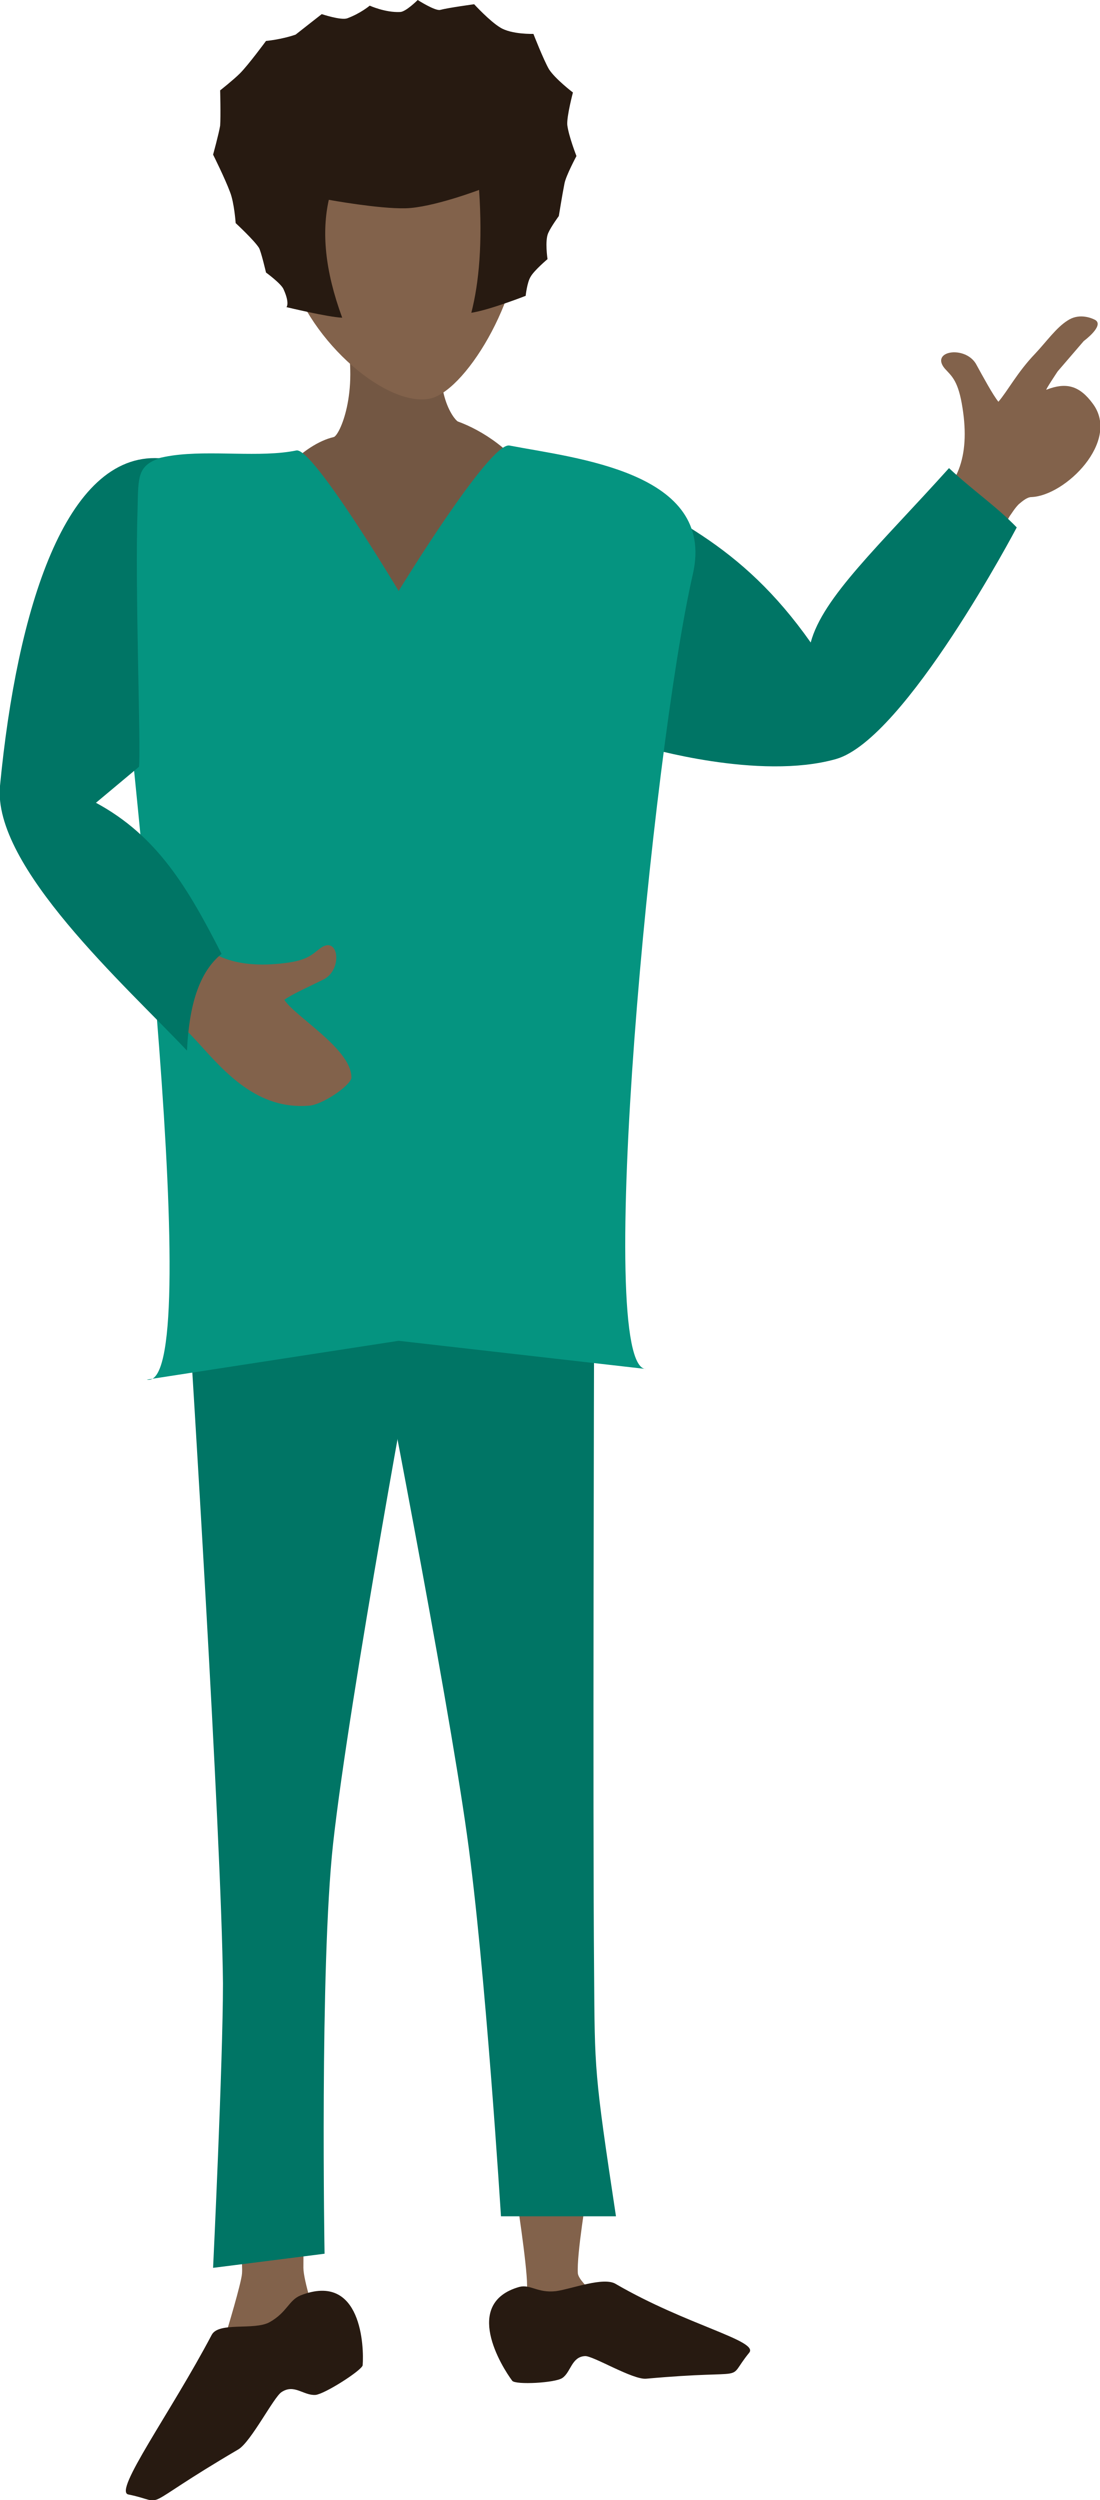
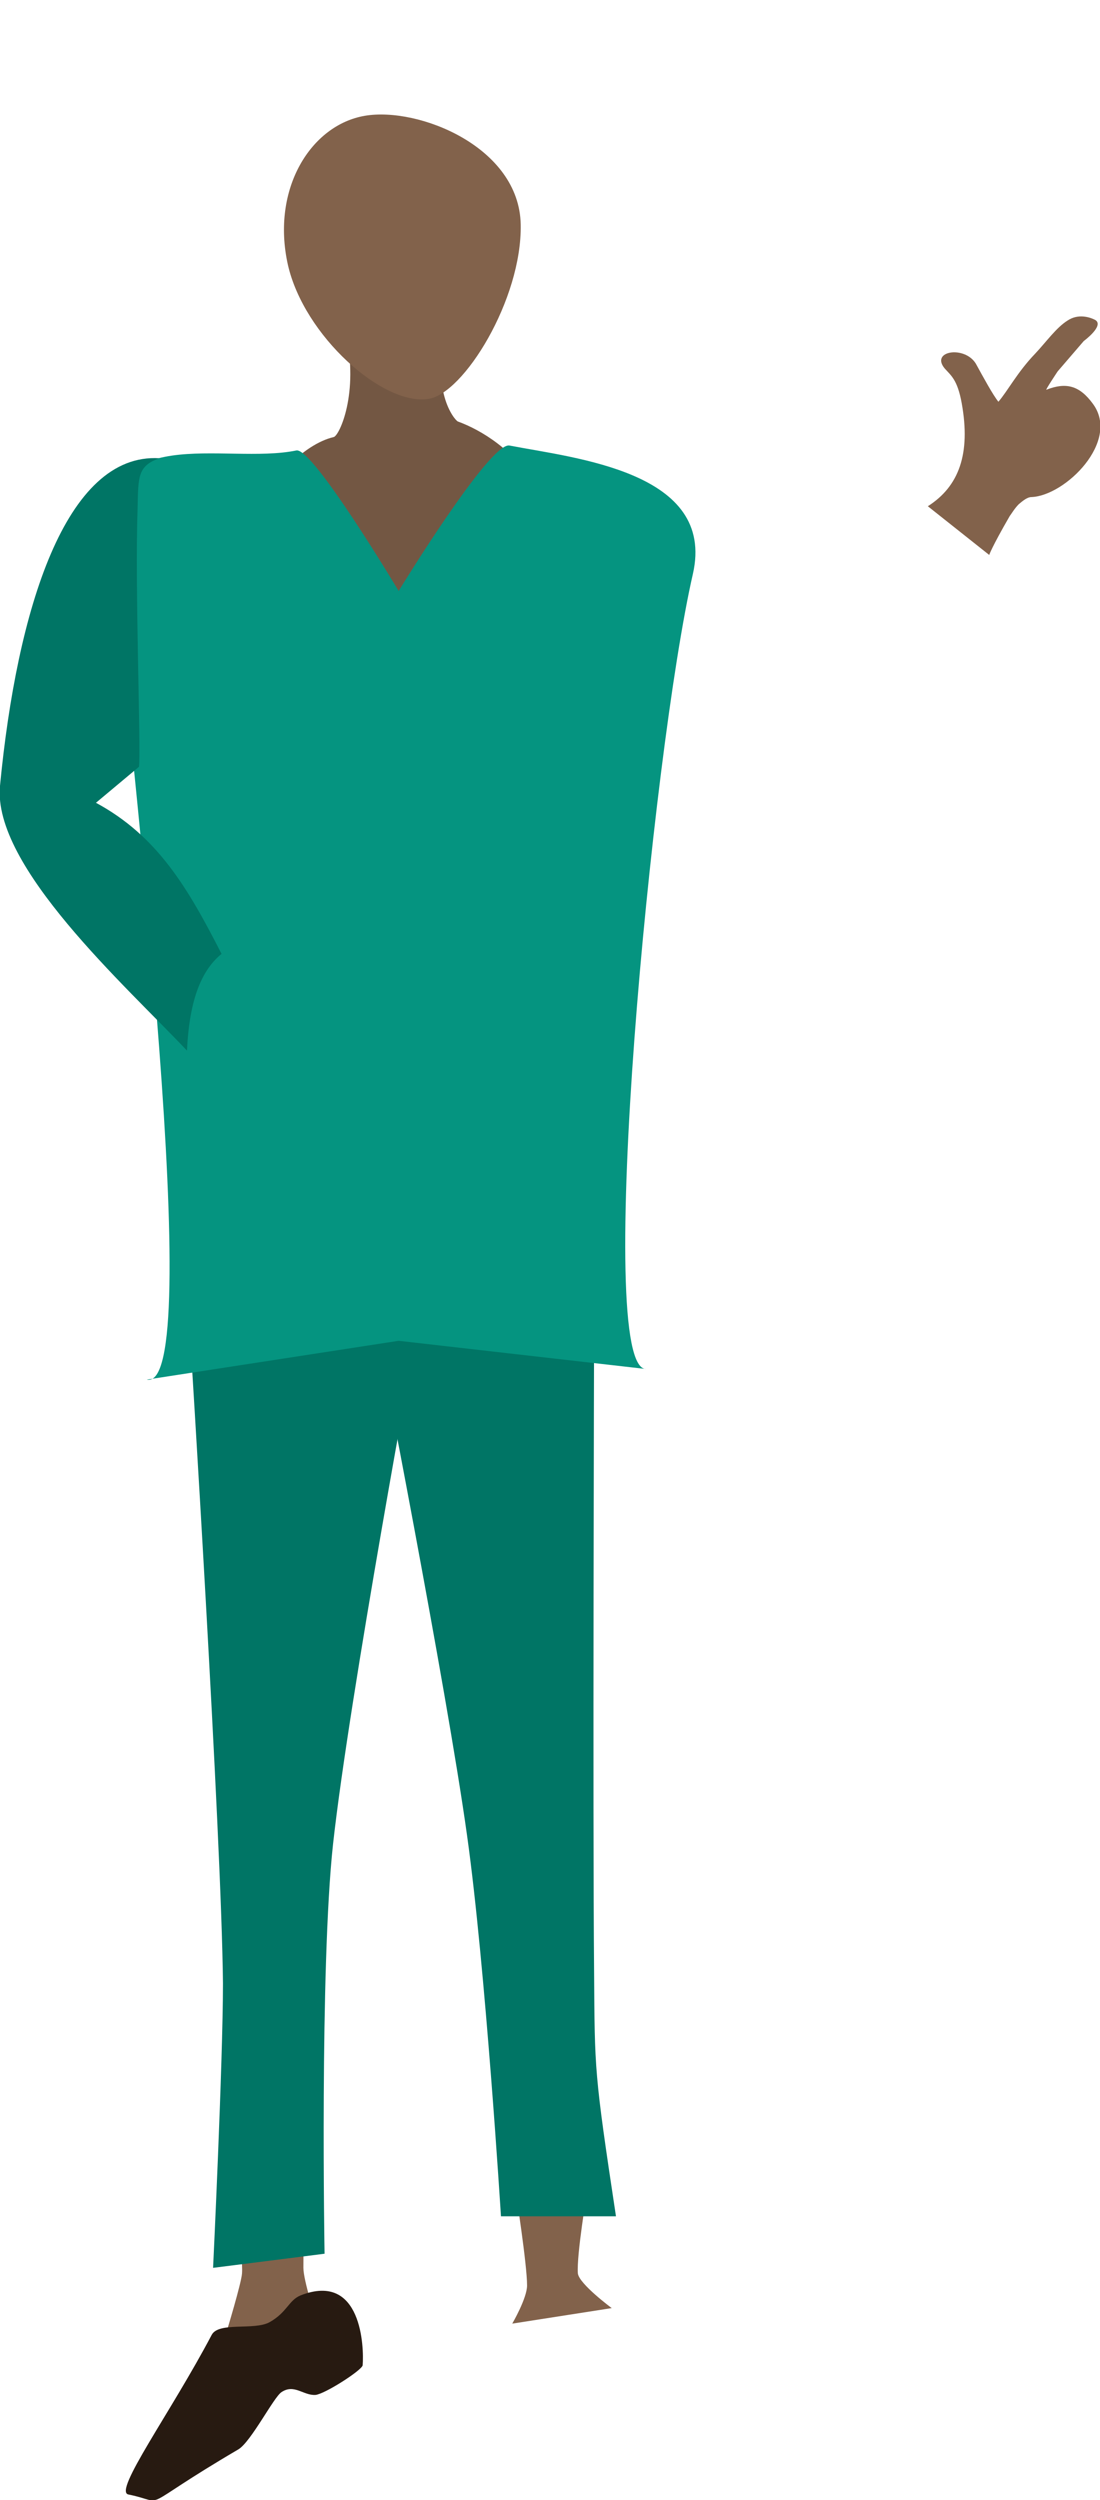
<svg xmlns="http://www.w3.org/2000/svg" version="1.1" id="Ebene_1" x="0px" y="0px" viewBox="0 0 155.9 354.1" style="enable-background:new 0 0 155.9 354.1;" xml:space="preserve">
  <style type="text/css">
	.st0{fill-rule:evenodd;clip-rule:evenodd;fill:#82624B;}
	.st1{fill-rule:evenodd;clip-rule:evenodd;fill:#271A11;}
	.st2{fill-rule:evenodd;clip-rule:evenodd;fill:#007565;}
	.st3{fill-rule:evenodd;clip-rule:evenodd;fill:#735743;}
	.st4{fill-rule:evenodd;clip-rule:evenodd;fill:#059480;}
</style>
  <g>
    <path class="st0" d="M33,310.5h10.1c0,0-0.1,7.7-0.1,10.7c0,1.8,1.8,7.3,1.8,7.3l-12.7,1.8c0,0,2.1-6.9,2.2-8.3   C34.5,319.4,33,310.5,33,310.5L33,310.5z" />
    <path class="st0" d="M83.2,310.5H73.1c0,0,1.6,10.2,1.6,13.2c0,1.8-2.1,5.4-2.1,5.4l14.1-2.2c0,0-4.6-3.4-4.8-4.9   C81.7,319.4,83.2,310.5,83.2,310.5L83.2,310.5z" />
    <path class="st1" d="M42.6,325.1c-1.7,0.7-1.9,2.4-4.4,3.8c-2.2,1.2-7.2-0.1-8.2,1.8c-5.8,11-14,22.2-11.8,22.6   c5.9,1.2,0.6,2.4,15.6-6.4c1.8-1.1,5-7.4,6.1-8.1c1.8-1.2,3.1,0.5,4.8,0.4c1.3-0.1,6.6-3.5,6.7-4.2   C51.6,332.5,51.3,321.7,42.6,325.1L42.6,325.1z" />
-     <path class="st1" d="M73.6,323.9c1.6-0.4,2.6,0.9,5.2,0.6c2.2-0.3,6.8-2.1,8.5-1c10,5.8,20.2,8,18.9,9.7c-3.6,4.4,0.9,2.3-14.6,3.7   c-1.9,0.2-7.6-3.3-8.7-3.2c-1.9,0.1-2,2.3-3.2,3.1c-1,0.7-6.6,1-7.1,0.4C71.1,335.2,65.5,326.2,73.6,323.9L73.6,323.9z" />
    <path class="st2" d="M84.2,188.6H53.4c0,0,9.9,50.5,12.8,71.4c2.6,18.5,4.8,53.9,4.8,53.9h16.3c-3.1-20.5-3-20.6-3.1-34.6   C84,257.8,84.2,188.6,84.2,188.6L84.2,188.6z" />
    <path class="st2" d="M26.9,188.6h32.2c0,0-9.6,51.7-11.9,72.6c-1.9,17.5-1.2,58-1.2,58l-15.8,2c0,0,1.4-29.2,1.4-40.3   C31.4,260,26.9,188.6,26.9,188.6L26.9,188.6z" />
    <path class="st0" d="M131.5,71.7c4.4-2.8,6.1-7.4,4.8-14.6c-0.6-3.3-1.5-3.9-2.4-4.9c-2.1-2.5,2.8-3.3,4.4-0.7   c1.1,2,2.4,4.4,3.2,5.4c1.3-1.5,2.7-4.2,5.2-6.8c1.6-1.7,3-3.7,4.6-4.7c1.5-1,3.1-0.5,3.9-0.1c1.4,0.8-1.6,3-1.6,3l-3.7,4.3   c0,0-1.8,2.7-1.6,2.6c2.8-1.1,4.7-0.6,6.6,2c3.9,5.3-3.9,13-8.7,13.2c-0.6,0-1.2,0.5-1.8,1c-0.6,0.6-1,1.3-1.3,1.7   c-2.6,4.5-2.9,5.5-2.9,5.5L131.5,71.7L131.5,71.7z" />
-     <path class="st2" d="M134.5,66.3c-9.9,11-17.9,18.3-19.6,24.7c-10-14.2-20.1-17.9-32.6-24.7c7.1,14.1,8.8,22.8,9.1,39.5   c0,0,16.2,4.8,27.1,1.7c9.8-2.8,25.6-32.8,25.6-32.8C141.2,71.7,137.8,69.4,134.5,66.3L134.5,66.3z" />
    <path class="st3" d="M75.9,68.9c-2.9-5.1-7.7-8-11-9.2c-0.5-0.2-4.1-4.6-1.4-13.4c0.8-2.6-15.5-3.7-14.5,0.9   c1.9,8.5-0.9,14.5-1.7,14.7c-4.3,1-9.5,6.3-12,12.5c-2.2,5.5,5.6,18.1,5.6,18.1l34.3-3C75.2,89.3,78.8,74.1,75.9,68.9L75.9,68.9z" />
    <path class="st4" d="M98.2,81.3c3.3-14.5-16.7-16.4-26-18.2c-2.8-0.5-15.7,20.6-15.7,20.6S44.3,63.3,42,63.8   c-10.2,2.1-28-4.5-26.3,13c3,31,13.6,120.5,5.1,118.6l35.7-5.5l35.1,4C84.1,194.1,92.4,106.6,98.2,81.3L98.2,81.3z" />
-     <path class="st0" d="M26.1,130.8c2.6,4.5,7.1,6.5,14.3,5.6c3.3-0.4,3.9-1.3,5-2.1c2.6-1.9,3.2,3,0.5,4.4c-2,1-4.5,2.1-5.6,2.9   c1.4,2.3,9.4,6.9,9.5,10.9c0,0,0,0.1,0,0.2c-0.3,1.2-4.2,3.8-6,3.9c-7.3,0.6-11.9-4.7-15.7-8.9c-3.7-4-6.8-6.7-8.7-9L26.1,130.8   L26.1,130.8z" />
    <path class="st2" d="M22.6,64.9C9.3,64.1,2.4,86.3,0,111.3c-1.1,11.4,17.8,28.3,26.5,37.5c0.3-6.4,1.7-11.1,4.9-13.7   c-4.8-9.4-9.1-16.7-17.8-21.4l6.1-5.1c0.3-2.6-0.6-25.2-0.2-36.6C19.6,67.5,19.5,66,22.6,64.9L22.6,64.9z" />
    <path class="st0" d="M51.7,16.4c7.6-1.3,21.9,4.4,22.1,15.4c0.2,10.6-8.1,24-13.1,24.7c-6.4,1-17.6-8.9-19.9-19   C38.4,26.7,44.1,17.7,51.7,16.4L51.7,16.4z" />
-     <path class="st1" d="M56.7,1.7c0.8,0,2.5-1.7,2.5-1.7s2.5,1.6,3.2,1.4c1.1-0.3,4.8-0.8,4.8-0.8s2.2,2.4,3.7,3.3   c1.6,1,4.7,0.9,4.7,0.9s1.4,3.6,2.2,5c0.9,1.4,3.4,3.3,3.4,3.3s-0.9,3.4-0.8,4.6c0.2,1.6,1.3,4.4,1.3,4.4s-1.5,2.8-1.7,3.9   c-0.3,1.5-0.8,4.6-0.8,4.6s-1.1,1.5-1.5,2.4c-0.5,1.1-0.1,3.7-0.1,3.7s-1.9,1.6-2.4,2.5c-0.5,0.8-0.7,2.7-0.7,2.7s-5.1,2-7.7,2.4   c1.1-4.3,1.6-9.9,1.1-17.4c0,0-6.6,2.5-10.4,2.6c-3.8,0.1-10.9-1.2-10.9-1.2c-1,4.5-0.6,9.9,1.9,16.7c-2.1-0.1-7.9-1.5-7.9-1.5   s0.5-0.5-0.4-2.5c-0.3-0.8-2.5-2.4-2.5-2.4s-0.7-3-1-3.5c-0.7-1.1-3.3-3.5-3.3-3.5s-0.2-2.9-0.8-4.4c-0.7-1.9-2.4-5.3-2.4-5.3   s0.8-2.9,1-4.1c0.1-1.4,0-5,0-5s1.9-1.5,2.8-2.4c1.2-1.2,3.7-4.6,3.7-4.6s2.2-0.2,4.2-0.9C42.4,4.5,45.6,2,45.6,2s2.7,0.9,3.6,0.6   c1.9-0.7,3.2-1.8,3.2-1.8S54.6,1.8,56.7,1.7L56.7,1.7z" />
  </g>
</svg>